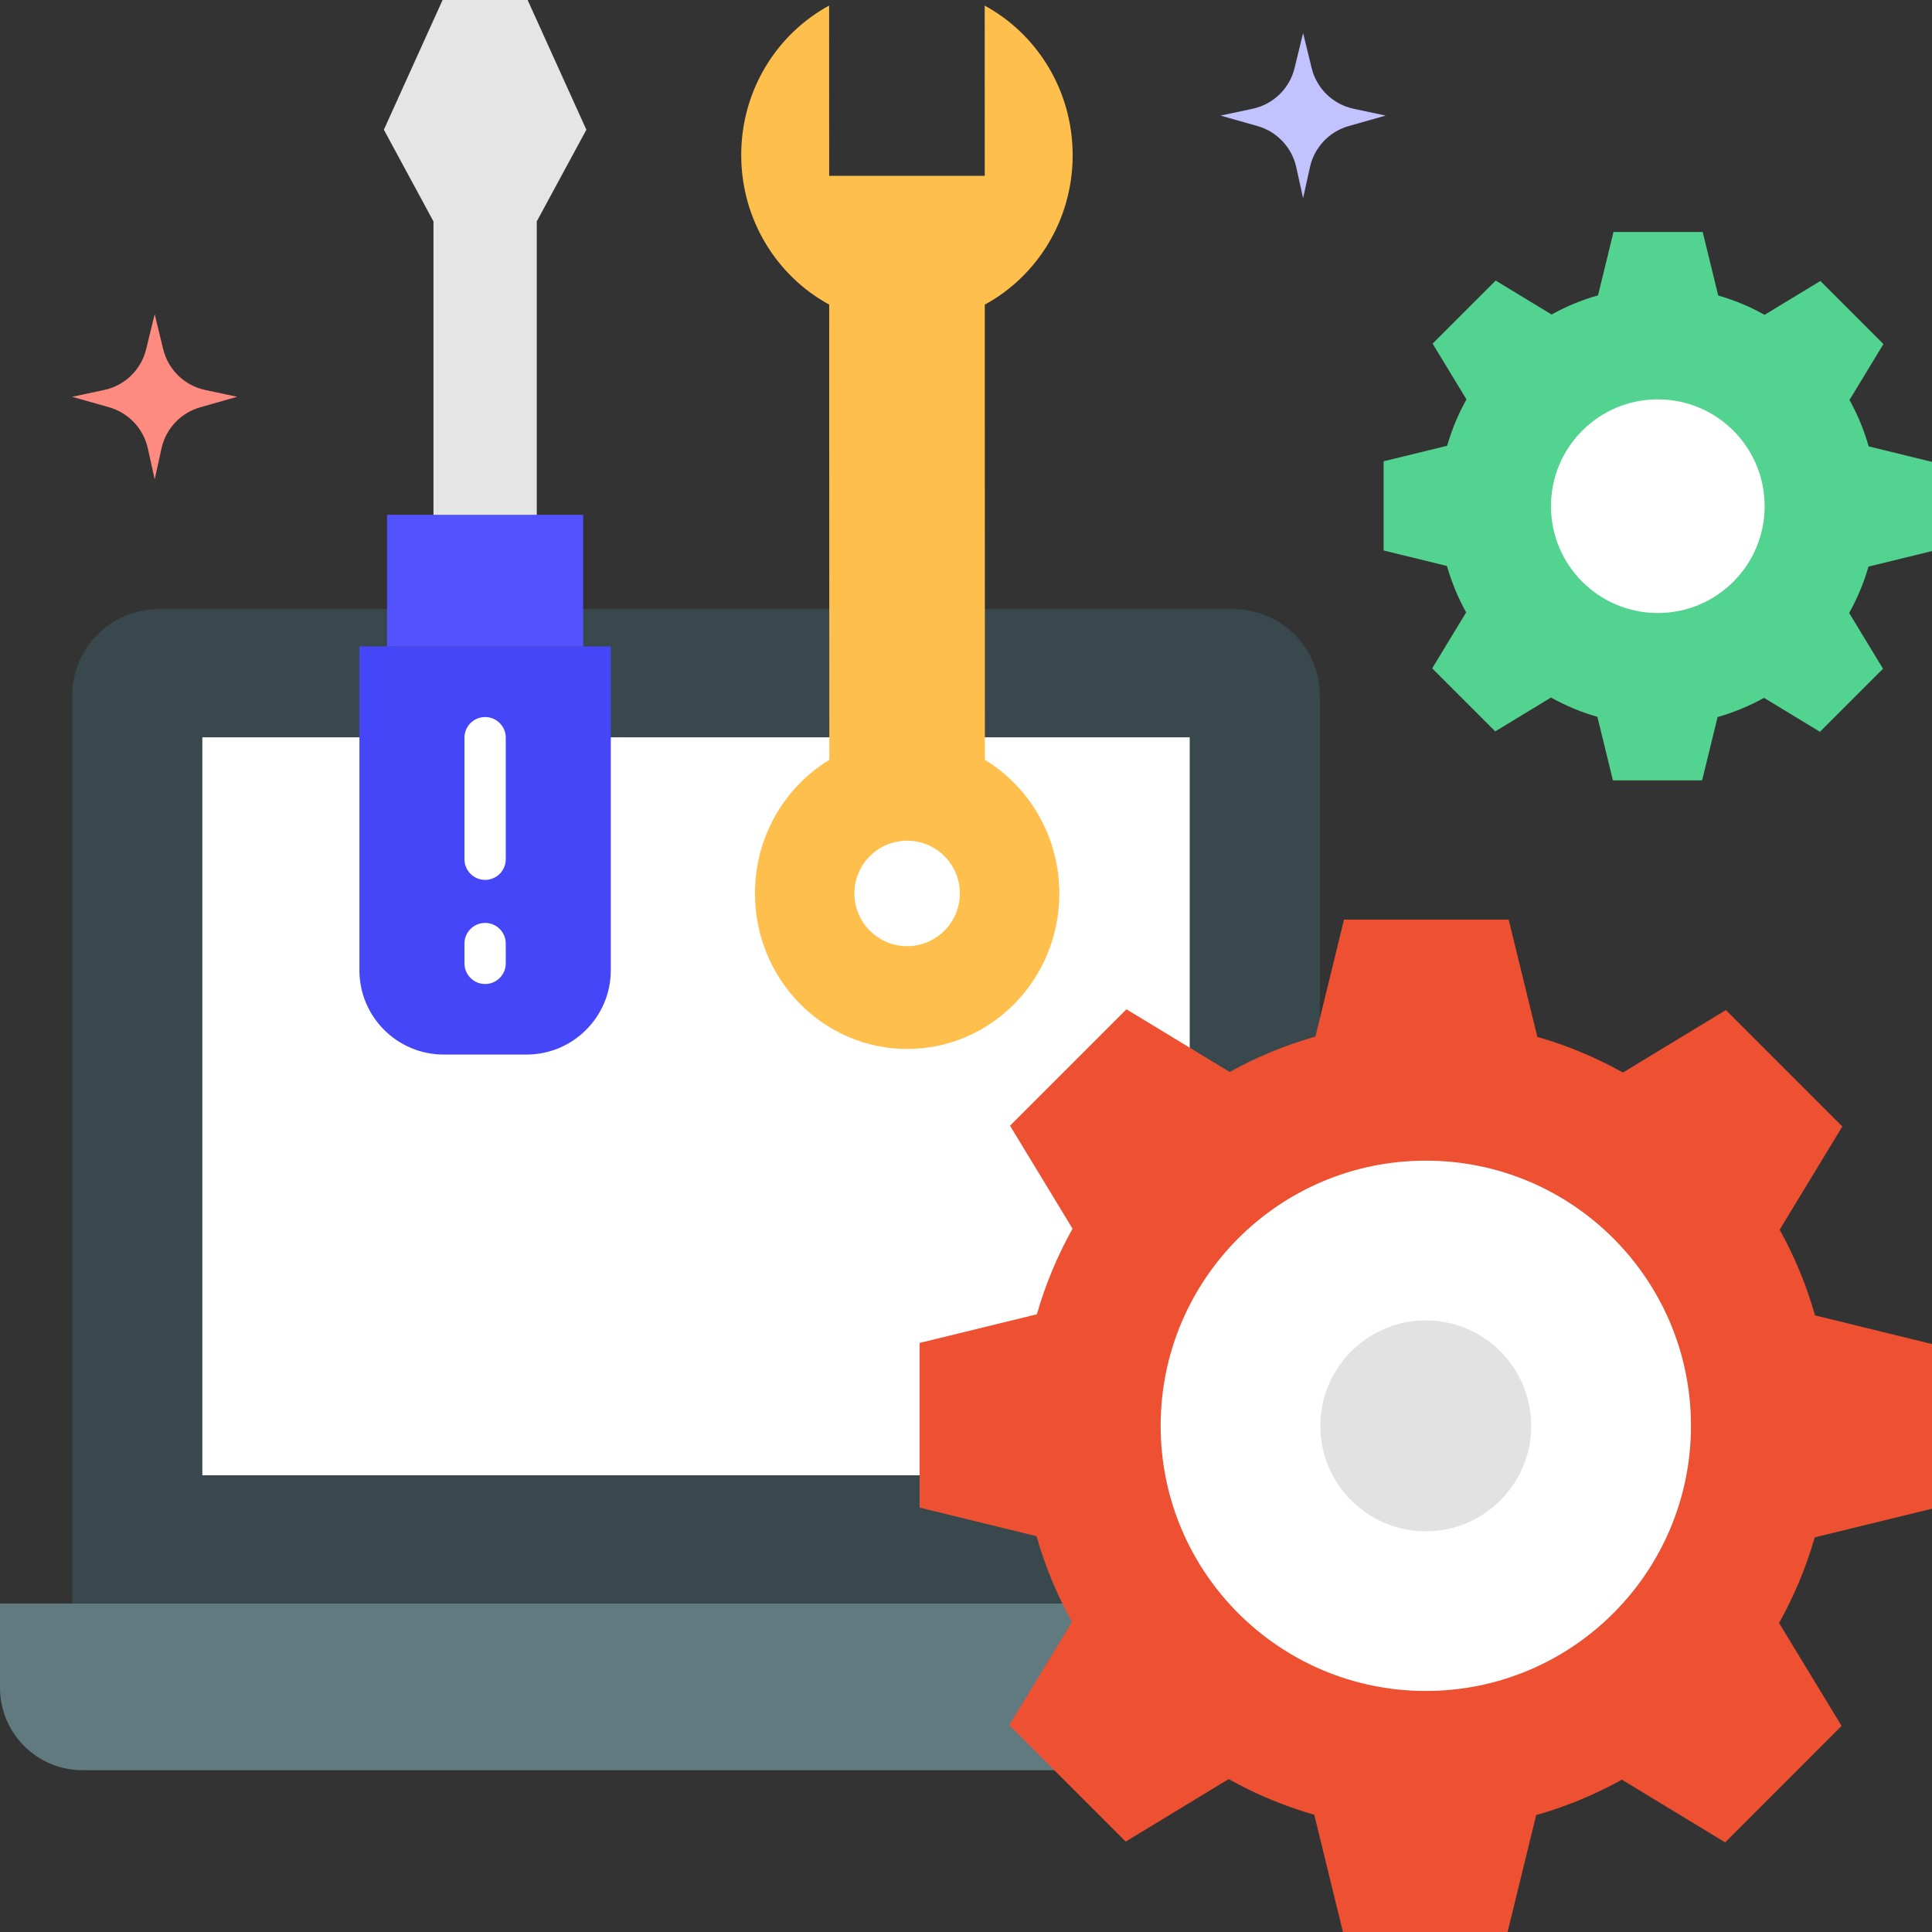
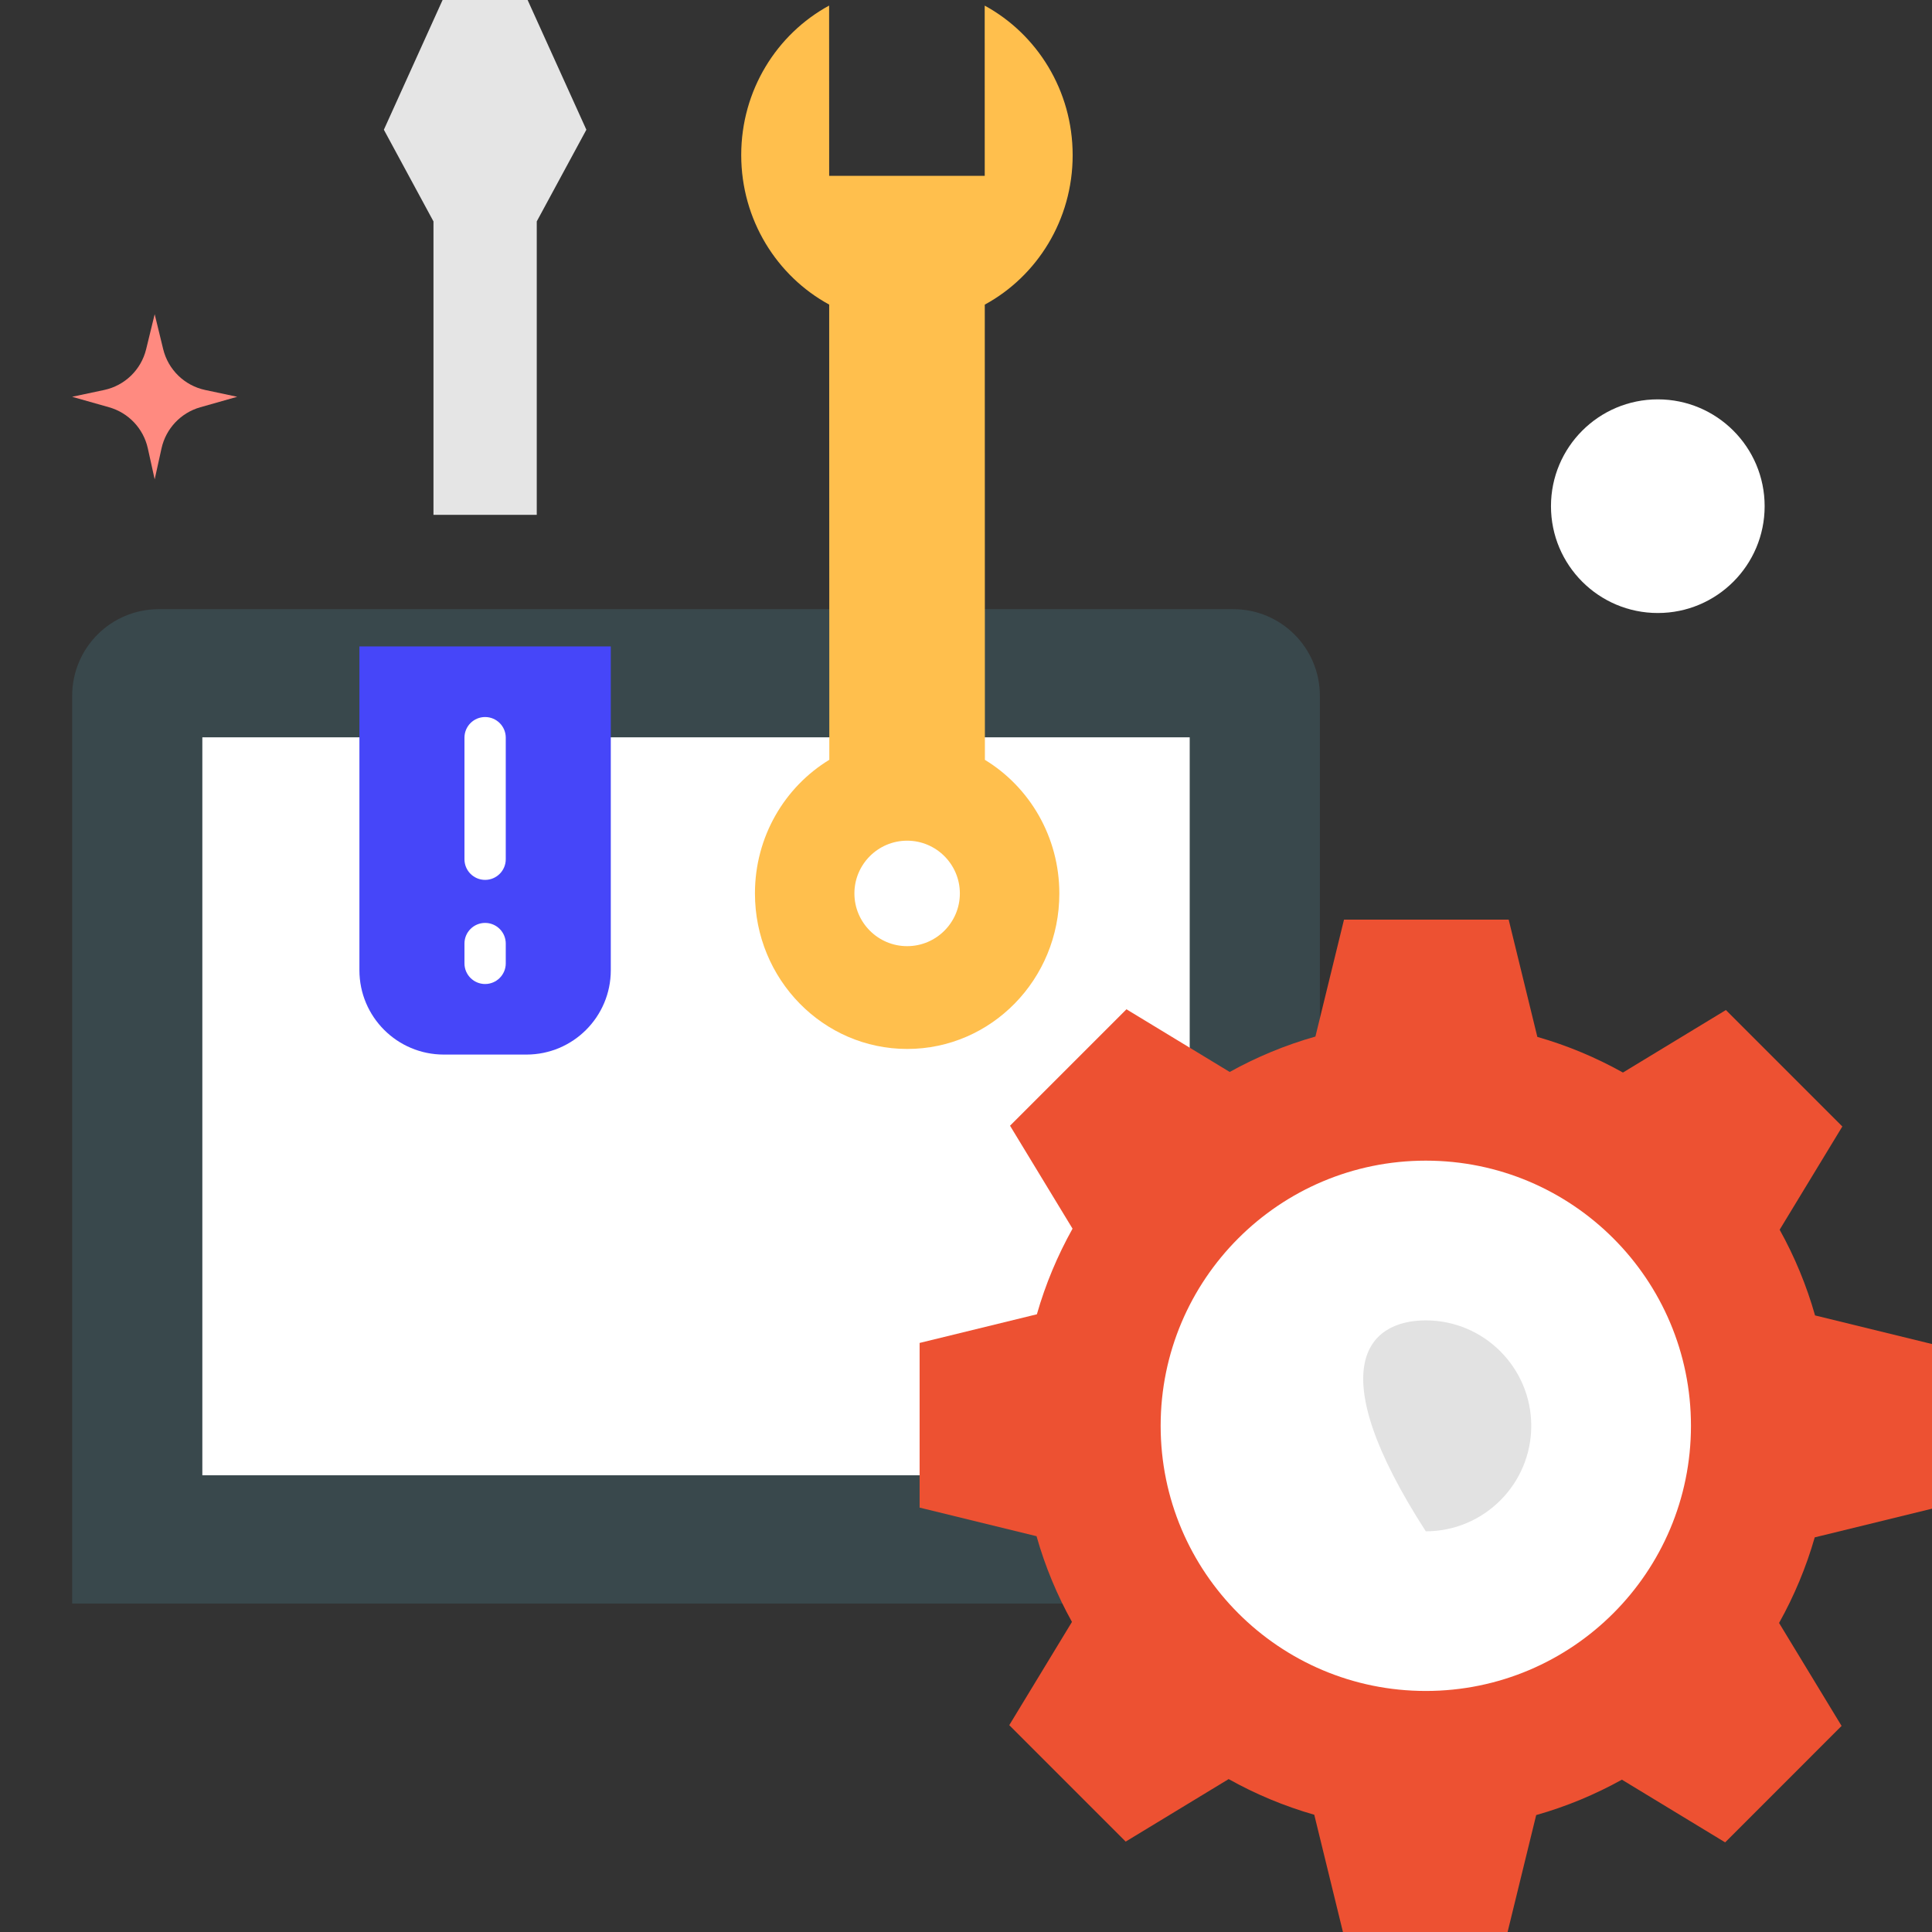
<svg xmlns="http://www.w3.org/2000/svg" width="96" height="96" viewBox="0 0 96 96" fill="none">
  <rect x="0" y="0" width="96" height="96" fill="#333333" stroke="none" />
  <g clip-path="url(#clip0_2933_4298)">
    <path d="M65.584 79.679H3.586V34.576C3.586 32.197 5.511 30.27 7.884 30.27H61.286C63.66 30.27 65.584 32.197 65.584 34.576V79.679H65.584Z" fill="#39484C" />
    <path d="M10.054 36.637H59.116V73.306H10.054V36.637Z" fill="white" />
-     <path d="M69.17 79.68H0V83.858C0 86.124 1.837 87.96 4.103 87.96H65.068C67.334 87.96 69.17 86.124 69.17 83.858V79.68Z" fill="#617A7F" />
    <path d="M26.158 52.401H22.051C19.736 52.401 17.859 50.524 17.859 48.209V32.121H30.35V48.209C30.35 50.524 28.474 52.401 26.158 52.401Z" fill="#4646F9" />
-     <path d="M19.233 25.582H28.977V32.122H19.233V25.582Z" fill="#5252FF" />
    <path d="M26.671 25.581H21.539V11.002L19.074 6.446L21.992 0H26.217L29.136 6.446L26.671 11.002V25.581Z" fill="#E5E5E5" />
    <path d="M24.105 43.721C23.538 43.721 23.079 43.261 23.079 42.695V36.654C23.079 36.088 23.538 35.629 24.105 35.629C24.671 35.629 25.131 36.088 25.131 36.654V42.695C25.131 43.261 24.671 43.721 24.105 43.721Z" fill="white" />
    <path d="M24.105 48.895C23.538 48.895 23.079 48.435 23.079 47.869V46.885C23.079 46.319 23.538 45.859 24.105 45.859C24.671 45.859 25.131 46.319 25.131 46.885V47.869C25.131 48.435 24.671 48.895 24.105 48.895Z" fill="white" />
    <path d="M41.208 37.754L41.202 15.135C38.603 13.72 36.832 10.924 36.831 7.705C36.83 4.486 38.599 1.691 41.198 0.277L41.201 8.736L48.931 8.738L48.929 0.279C51.528 1.695 53.299 4.49 53.3 7.709C53.301 10.928 51.532 13.723 48.933 15.137L48.939 37.756C51.153 39.104 52.637 41.574 52.638 44.398C52.639 48.665 49.254 52.123 45.077 52.122C40.901 52.121 37.514 48.661 37.513 44.394C37.512 41.57 38.995 39.101 41.208 37.754Z" fill="#FFBF4D" />
    <path d="M45.075 47.014C46.52 47.014 47.695 45.838 47.695 44.394C47.695 42.949 46.52 41.773 45.075 41.773C43.63 41.773 42.455 42.949 42.455 44.394C42.455 45.838 43.63 47.014 45.075 47.014Z" fill="white" />
    <path d="M96 74.966V66.784L90.189 65.363C89.765 63.865 89.171 62.438 88.43 61.104L91.545 55.974L85.759 50.188L80.643 53.294C79.311 52.55 77.886 51.951 76.39 51.523L74.965 45.695H66.783L65.362 51.506C63.864 51.93 62.437 52.524 61.103 53.265L55.973 50.151L50.188 55.936L53.294 61.052C52.549 62.384 51.95 63.809 51.522 65.306L45.695 66.73V74.912L51.505 76.333C51.929 77.831 52.524 79.258 53.265 80.592L50.15 85.722L55.935 91.508L61.051 88.402C62.383 89.147 63.808 89.745 65.305 90.174L66.73 96.001H74.911L76.332 90.19C77.83 89.766 79.257 89.172 80.591 88.431L85.722 91.546L91.507 85.76L88.401 80.644C89.146 79.312 89.744 77.888 90.173 76.391L96 74.966Z" fill="#ED5132" />
    <path d="M70.847 84.023C78.124 84.023 84.023 78.124 84.023 70.847C84.023 63.571 78.124 57.672 70.847 57.672C63.571 57.672 57.672 63.571 57.672 70.847C57.672 78.124 63.571 84.023 70.847 84.023Z" fill="white" />
-     <path d="M70.847 76.09C67.958 76.09 65.607 73.739 65.607 70.85C65.607 67.96 67.957 65.609 70.847 65.609C73.737 65.609 76.087 67.96 76.087 70.85C76.087 73.739 73.737 76.09 70.847 76.09Z" fill="#E2E2E2" />
-     <path d="M96 27.382V22.95L92.853 22.181C92.623 21.369 92.301 20.596 91.9 19.874L93.587 17.095L90.453 13.961L87.682 15.644C86.96 15.24 86.189 14.916 85.378 14.684L84.606 11.527H80.174L79.405 14.675C78.593 14.905 77.82 15.227 77.098 15.628L74.319 13.941L71.185 17.074L72.868 19.846C72.464 20.567 72.14 21.339 71.908 22.15L68.751 22.921V27.353L71.899 28.123C72.129 28.934 72.451 29.707 72.852 30.43L71.165 33.209L74.298 36.342L77.069 34.66C77.791 35.063 78.563 35.388 79.374 35.62L80.145 38.776H84.577L85.347 35.629C86.158 35.399 86.931 35.077 87.654 34.676L90.433 36.363L93.566 33.229L91.884 30.458C92.287 29.737 92.612 28.965 92.844 28.154L96 27.382Z" fill="#53D390" />
+     <path d="M70.847 76.09C65.607 67.96 67.957 65.609 70.847 65.609C73.737 65.609 76.087 67.96 76.087 70.85C76.087 73.739 73.737 76.09 70.847 76.09Z" fill="#E2E2E2" />
    <path d="M82.376 30.46C85.307 30.46 87.684 28.084 87.684 25.152C87.684 22.22 85.307 19.844 82.376 19.844C79.444 19.844 77.067 22.22 77.067 25.152C77.067 28.084 79.444 30.46 82.376 30.46Z" fill="white" />
-     <path d="M67.264 5.406L68.853 5.743L67.015 6.264C66.047 6.539 65.308 7.323 65.091 8.305L64.75 9.846L64.41 8.305C64.192 7.323 63.453 6.539 62.486 6.264L60.648 5.743L62.237 5.406C63.266 5.188 64.078 4.4 64.327 3.378L64.75 1.641L65.174 3.378C65.422 4.4 66.235 5.188 67.264 5.406Z" fill="#C2C2FF" />
    <path d="M10.199 19.379L11.788 19.716L9.95 20.237C8.983 20.512 8.244 21.296 8.026 22.278L7.686 23.819L7.345 22.278C7.128 21.296 6.389 20.512 5.421 20.237L3.583 19.716L5.172 19.379C6.201 19.161 7.014 18.373 7.262 17.351L7.686 15.613L8.109 17.351C8.358 18.372 9.17 19.161 10.199 19.379Z" fill="#FF8A80" />
  </g>
  <defs>
    <clipPath id="clip0_2933_4298">
      <rect width="96" height="96" fill="white" />
    </clipPath>
  </defs>
</svg>